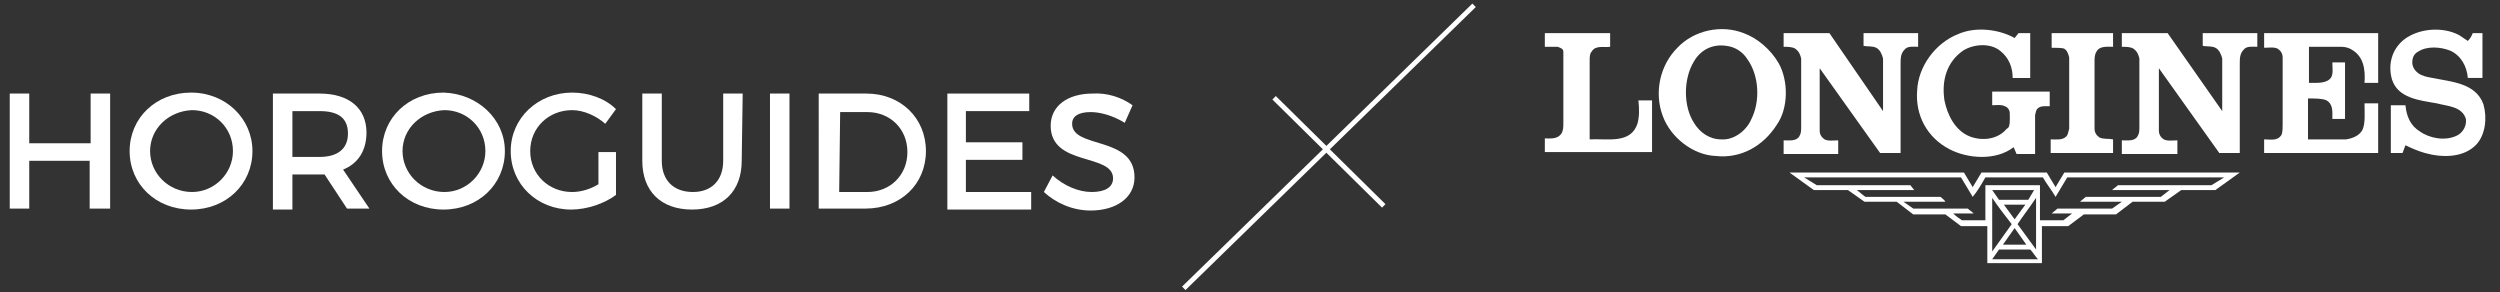
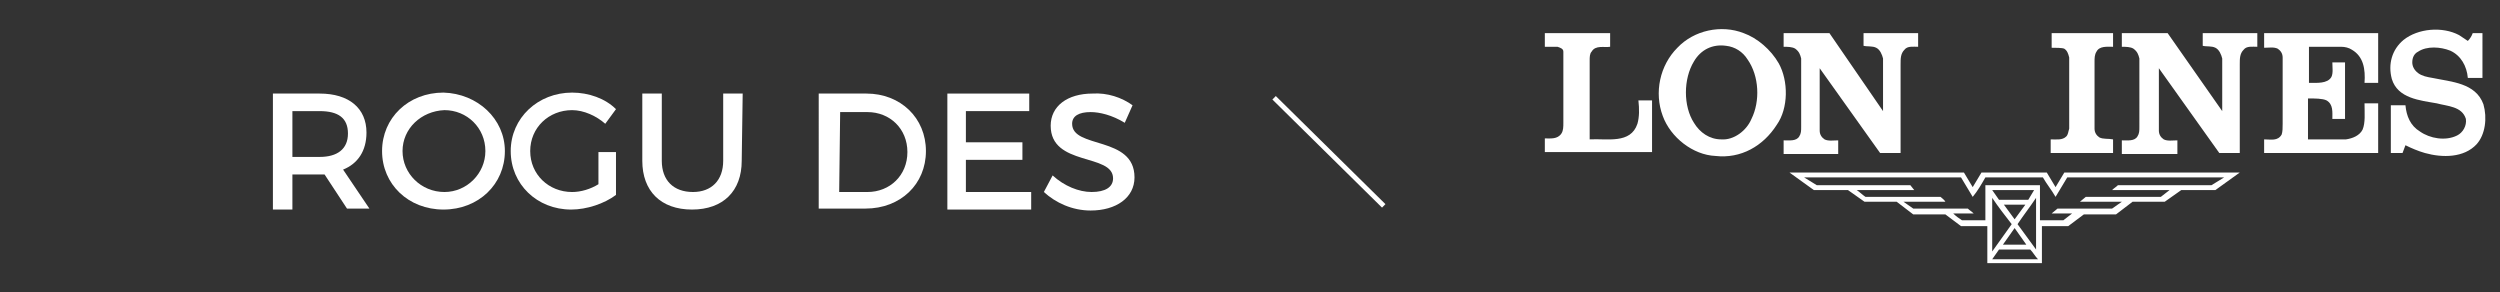
<svg xmlns="http://www.w3.org/2000/svg" version="1.1" id="圖層_1" x="0px" y="0px" viewBox="0 0 256.5 30" style="enable-background:new 0 0 256.5 30;" xml:space="preserve">
  <rect x="0" y="0" width="256.5" height="30" fill="#333333" stroke="none" />
  <style type="text/css">
	.st0{fill:#FFFFFF;}
	.st1{fill-rule:evenodd;clip-rule:evenodd;fill:#FFFFFF;}
</style>
  <g id="gray">
    <g>
-       <path class="st0" d="M9.2,21.4v-4.9H3v4.9H1V9.6h2v5.1h6.3V9.6h2v11.8H9.2L9.2,21.4z" />
-       <path class="st0" d="M25.9,15.5c0,3.4-2.7,6-6.3,6s-6.3-2.6-6.3-6c0-3.4,2.7-6,6.3-6S25.9,12.2,25.9,15.5z M15.4,15.5    c0,2.3,1.9,4.2,4.3,4.2c2.3,0,4.2-1.9,4.2-4.2c0-2.4-1.9-4.2-4.2-4.2C17.3,11.4,15.4,13.2,15.4,15.5z" />
      <path class="st0" d="M33.3,17.9c-0.2,0-0.4,0-0.5,0H30v3.6h-2V9.6h4.8c3,0,4.8,1.5,4.8,4c0,1.9-0.9,3.2-2.4,3.8l2.7,4h-2.3    L33.3,17.9z M32.8,16.1c1.8,0,2.9-0.8,2.9-2.4c0-1.6-1-2.3-2.9-2.3H30v4.7L32.8,16.1L32.8,16.1z" />
      <path class="st0" d="M51.8,15.5c0,3.4-2.7,6-6.3,6s-6.3-2.6-6.3-6c0-3.4,2.7-6,6.3-6C49,9.6,51.8,12.2,51.8,15.5z M41.3,15.5    c0,2.3,1.9,4.2,4.3,4.2c2.3,0,4.2-1.9,4.2-4.2c0-2.4-1.9-4.2-4.2-4.2C43.2,11.4,41.3,13.2,41.3,15.5z" />
      <path class="st0" d="M63.2,15.6V20c-1.2,0.9-3,1.5-4.6,1.5c-3.5,0-6.2-2.6-6.2-6s2.8-6,6.3-6c1.7,0,3.4,0.6,4.5,1.7l-1.1,1.5    c-0.9-0.8-2.2-1.4-3.4-1.4c-2.4,0-4.3,1.8-4.3,4.2c0,2.4,1.9,4.2,4.3,4.2c0.9,0,1.9-0.3,2.7-0.8v-3.3L63.2,15.6L63.2,15.6    L63.2,15.6z" />
      <path class="st0" d="M76.1,16.5c0,3.1-1.9,5-5.1,5s-5.1-1.9-5.1-5V9.6h2v6.9c0,2,1.2,3.2,3.2,3.2c1.9,0,3.1-1.2,3.1-3.2V9.6h2    L76.1,16.5L76.1,16.5z" />
-       <path class="st0" d="M79,21.4V9.6h2v11.8H79L79,21.4z" />
      <path class="st0" d="M88.9,9.6c3.5,0,6.1,2.5,6.1,5.9c0,3.4-2.6,5.9-6.2,5.9h-4.8V9.6H88.9L88.9,9.6z M86.1,19.7H89    c2.3,0,4.1-1.7,4.1-4.1c0-2.4-1.8-4.1-4.1-4.1h-2.8L86.1,19.7L86.1,19.7z" />
      <path class="st0" d="M99.1,11.4v3.2h5.8v1.8h-5.8v3.3h6.7v1.8h-8.6V9.6h8.4v1.8H99.1L99.1,11.4z" />
      <path class="st0" d="M116.2,10.8l-0.8,1.8c-1.3-0.8-2.6-1.1-3.5-1.1c-1.2,0-1.9,0.4-1.9,1.2c0,2.6,6.4,1.2,6.4,5.5    c0,2.1-1.9,3.4-4.5,3.4c-1.9,0-3.6-0.8-4.8-1.9l0.9-1.7c1.2,1.1,2.7,1.7,4,1.7c1.4,0,2.2-0.5,2.2-1.4c0-2.6-6.4-1.2-6.4-5.4    c0-2,1.7-3.3,4.3-3.3C113.6,9.5,115.1,10,116.2,10.8z" />
    </g>
  </g>
  <g>
    <rect x="136.1" y="7.6" transform="matrix(0.702 -0.712 0.712 0.702 29.593 101.778)" class="st0" width="0.5" height="15.8" />
  </g>
  <g>
-     <rect x="115.5" y="14.8" transform="matrix(0.716 -0.698 0.698 0.716 28.252 99.425)" class="st0" width="41.6" height="0.5" />
-   </g>
+     </g>
  <path class="st1" d="M193.2,11.4L193.2,11.4l0-5.4c-0.1-0.4-0.3-0.9-0.7-1.1c-0.4-0.2-0.9-0.1-1.3-0.2V3.4h5.6v1.4  c-0.5,0-1.1-0.1-1.4,0.3c-0.4,0.4-0.4,0.9-0.4,1.5v9.1h-2.1L186.7,7l0,0l0,6.4c0,0.4,0.2,0.7,0.5,0.9c0.4,0.2,0.9,0.1,1.4,0.1v1.4  H183v-1.4c0.6,0,1.3,0.1,1.6-0.4c0.2-0.3,0.2-0.6,0.2-1V6c-0.1-0.4-0.2-0.7-0.6-1c-0.3-0.2-0.8-0.2-1.2-0.2V3.4h4.7L193.2,11.4  L193.2,11.4z M228,11.4L228,11.4l0-5.4c-0.1-0.4-0.3-0.9-0.7-1.1c-0.4-0.2-0.9-0.1-1.3-0.2V3.4h5.6v1.4c-0.5,0-1.1-0.1-1.4,0.3  c-0.4,0.4-0.4,0.9-0.4,1.5v9.1h-2.1L221.5,7l0,0l0,6.4c0,0.4,0.2,0.7,0.5,0.9c0.4,0.2,0.9,0.1,1.4,0.1v1.4h-5.7v-1.4  c0.6,0,1.3,0.1,1.6-0.4c0.2-0.3,0.2-0.6,0.2-1V6c-0.1-0.4-0.2-0.7-0.6-1c-0.3-0.2-0.8-0.2-1.2-0.2V3.4h4.7L228,11.4L228,11.4z   M216.8,4.8c-0.6,0-1.4-0.1-1.7,0.5c-0.2,0.3-0.2,0.7-0.2,1v6.9c0,0.4,0.2,0.7,0.5,0.9c0.4,0.2,0.9,0.1,1.4,0.2v1.4h-6.4v-1.4  c0.6,0,1.2,0.1,1.6-0.3c0.2-0.2,0.2-0.5,0.3-0.8V5.9c-0.1-0.4-0.2-0.7-0.5-0.9c-0.2-0.1-0.9-0.1-1.3-0.1V3.4h6.3V4.8L216.8,4.8z   M244,8.5h-1.4c0.1-1.4-0.1-2.7-1.3-3.4c-0.3-0.2-0.7-0.3-1.1-0.3h-3.3v3.7c0.8,0,1.9,0.1,2.3-0.6c0.2-0.4,0.1-1,0.1-1.5h1.3v5.8  h-1.3c0-0.7,0.1-1.5-0.6-1.9c-0.4-0.2-1.2-0.2-1.9-0.2v4.2h3.9c0.7-0.1,1.4-0.4,1.7-1c0.3-0.7,0.2-1.7,0.2-2.7h1.4v5.1h-11.7v-1.4  c0.7,0,1.4,0.2,1.8-0.5c0.1-0.3,0.1-0.7,0.1-1.1V5.9c0-0.4-0.2-0.7-0.5-0.9c-0.4-0.2-0.9-0.1-1.4-0.1V3.4H244V8.5L244,8.5z" />
  <g>
    <path class="st1" d="M168,12.7c-0.7,2.1-3.1,1.5-4.9,1.6V6.2c0-0.3,0-0.7,0.2-0.9c0.4-0.7,1.3-0.4,1.9-0.5V3.4h-6.7v1.4   c0.4,0,0.9,0,1.3,0c0.3,0.1,0.6,0.2,0.6,0.5v7.3c0,0.4,0,0.8-0.2,1.1c-0.4,0.6-1.1,0.5-1.7,0.5v1.4h11v-5.3h-1.4   C168.2,11.2,168.2,12,168,12.7z" />
    <path class="st1" d="M178.9,3.4c-2.3-0.9-5.1-0.3-6.8,1.5c-1.8,1.8-2.4,4.6-1.5,7c0.8,2.2,3.1,4,5.4,4.1c2.6,0.3,4.9-1,6.3-3.2   c1.2-1.7,1.2-4.5,0.2-6.3C181.7,5.1,180.3,3.9,178.9,3.4z M179.7,12.2c-0.5,1.2-1.8,2.2-3.1,2.1c-1.2,0-2.2-0.7-2.8-1.7   c-1.1-1.7-1.1-4.5,0-6.3c0.7-1.2,1.9-1.8,3.3-1.6c0.9,0.1,1.7,0.6,2.2,1.4C180.5,7.8,180.6,10.4,179.7,12.2z" />
    <path class="st1" d="M254.8,10.7c-0.8-2.2-3.3-2.3-5.2-2.7c-0.6-0.1-1.1-0.2-1.5-0.5c-0.4-0.3-0.6-0.7-0.6-1.1   c0-0.5,0.2-0.9,0.6-1.1c0.9-0.6,2.3-0.5,3.3-0.1c1.1,0.5,1.7,1.6,1.8,2.8h1.5V3.4c-0.4,0-0.7,0-1,0c-0.1,0.3-0.3,0.6-0.5,0.8   c-0.3-0.2-0.6-0.4-0.9-0.6c-1.7-0.9-4.2-0.7-5.7,0.5c-1.2,1-1.6,2.5-1.2,4c0.6,2,2.9,2.2,4.6,2.5c1.1,0.3,2.6,0.3,3,1.6   c0.1,0.7-0.3,1.4-0.9,1.7c-1.2,0.6-2.8,0.3-3.8-0.4c-1-0.6-1.4-1.6-1.5-2.7h-1.5v4.9h1.2l0.3-0.8c0.6,0.3,1.3,0.6,2,0.8   c1.8,0.5,4,0.5,5.3-0.9C255,13.8,255.2,12.1,254.8,10.7z" />
-     <path class="st1" d="M204.3,10.8c0.5,0,1-0.1,1.4,0.1c0.3,0.1,0.5,0.4,0.5,0.7c0,0.5,0.1,1.5-0.3,1.6c-0.9,1.1-2.5,1.3-3.8,0.8   c-1.5-0.6-2.3-2.2-2.6-3.7c-0.3-2,0.2-3.9,1.9-5.1c1.1-0.7,2.8-0.8,3.8,0c0.9,0.7,1.3,1.7,1.3,2.8h1.8V3.4h-1.2l-0.4,0.5   c-1.6-0.9-4-1.2-5.8-0.4c-2.3,0.9-4.1,3.3-4.2,5.8c-0.2,2.5,1,4.8,3.3,6c1.9,1,4.8,1.2,6.6-0.2l0.3,0.7h1.9v-4l0.1-0.4   c0.2-0.6,0.9-0.5,1.4-0.5V9.4h-5.9V10.8z" />
  </g>
  <path class="st0" d="M211.8,17.7l-0.9,1.5c-0.3-0.5-0.6-1-0.9-1.5h-6.7l-0.9,1.5c-0.3-0.5-0.6-1-0.9-1.5h-17.9l2.5,1.8h3.5l1.7,1.2  h3.3l1.7,1.3h3.3l1.6,1.2h2.7V27h5.6v-3.8h2.7l1.6-1.2h3.3l1.7-1.3h3.3l1.7-1.2h3.5l2.5-1.8H211.8z M204.4,26.6l0.7-1h3.2  c0.3,0.3,0.5,0.7,0.8,1H204.4z M207.9,25.1h-2.4l1.2-1.7L207.9,25.1z M205.6,21h2.2l-1.1,1.5L205.6,21z M207,23  c0.6-0.9,1.3-1.8,1.9-2.7v5.3L207,23z M208.1,20.5h-3l-0.7-1h4.3L208.1,20.5z M206.4,23l-2,2.8v-5.5C205,21.2,205.7,22.1,206.4,23z   M226.9,19h-9.6c-0.2,0.2-0.4,0.3-0.6,0.5h5.9l-0.9,0.7H214l-0.6,0.5h4.3l-1,0.7h-5.6l-0.6,0.5l2.1,0l-0.9,0.7h-2.4v-3.6h-5.6v3.6  h-2.4c-0.3-0.2-0.6-0.4-0.9-0.7h2.1c-0.2-0.2-0.4-0.3-0.6-0.5h-5.6c-0.3-0.2-0.7-0.5-1-0.7h4.3c-0.1-0.2-0.4-0.4-0.5-0.5h-7.7  c-0.3-0.2-0.6-0.5-0.9-0.7h5.9v0L196,19h-9.6l-1.3-0.8h16.1l1.2,2c0.5-0.6,0.9-1.3,1.3-2h5.9c0.4,0.7,0.9,1.3,1.3,2l1.2-2h16.1  L226.9,19z" />
</svg>